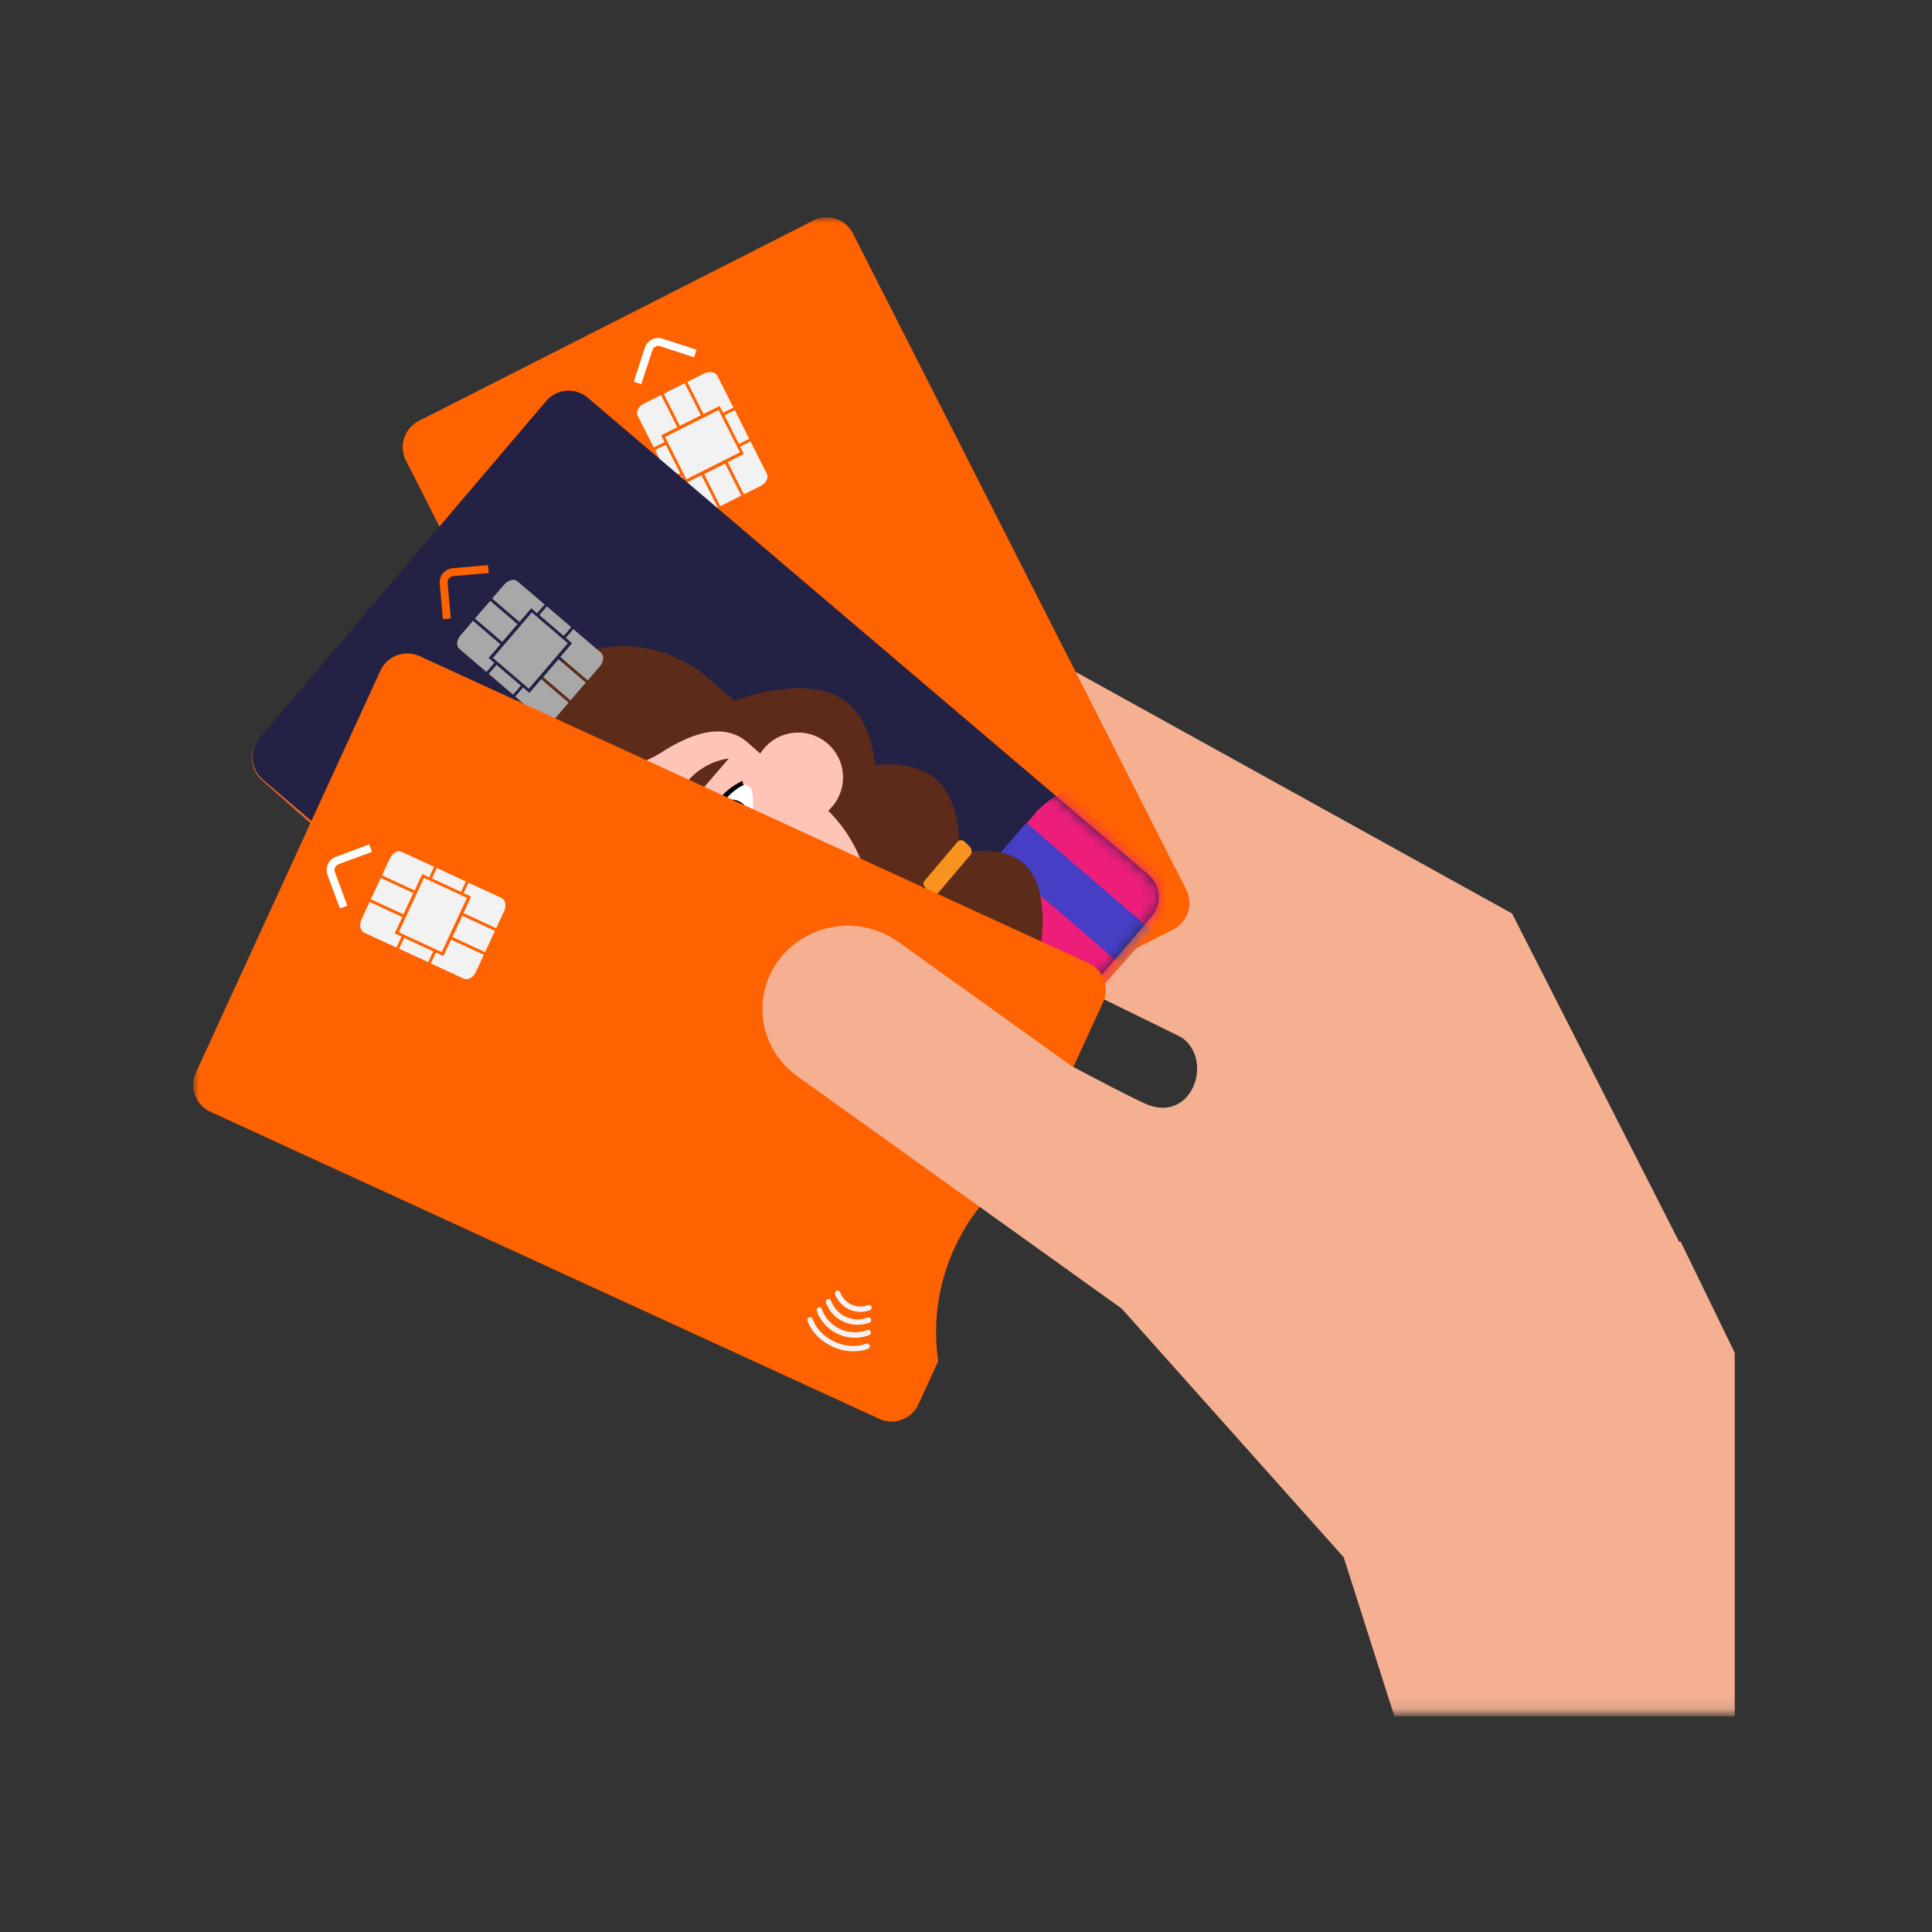
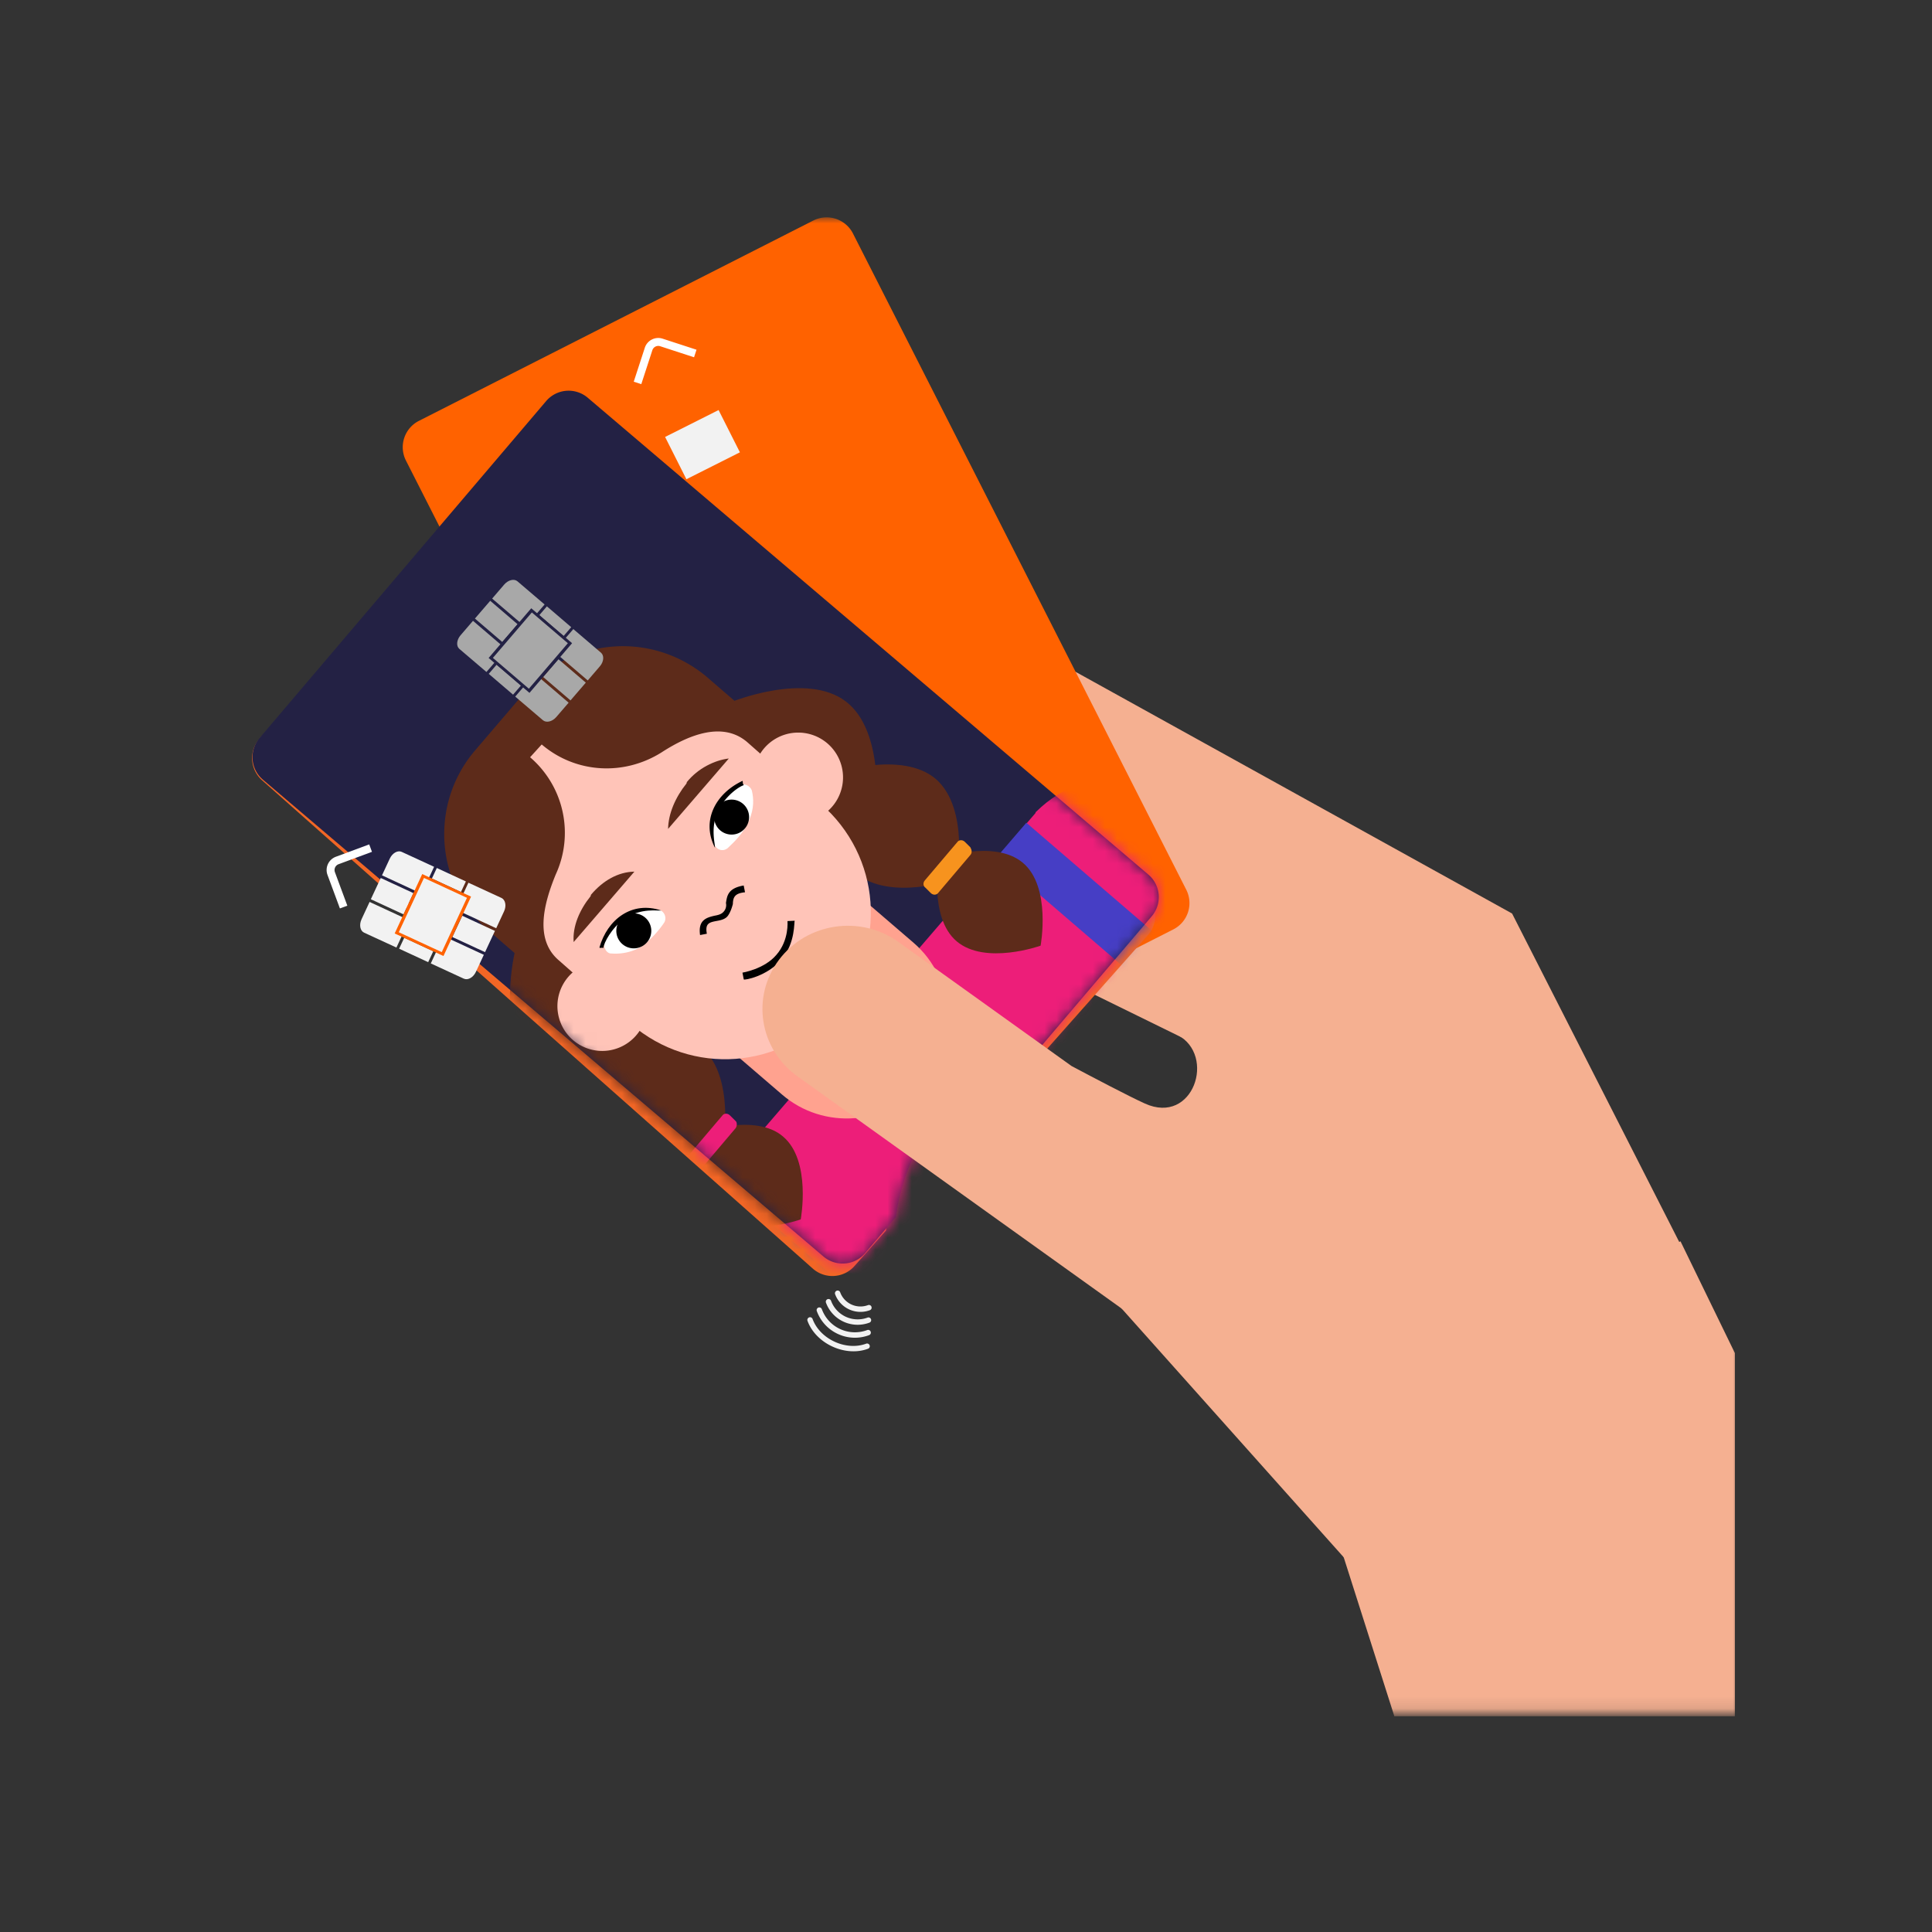
<svg xmlns="http://www.w3.org/2000/svg" fill="none" viewBox="0 0 160 160">
  <rect x="0" y="0" width="160" height="160" fill="#333333" stroke="none" />
  <g clip-path="url(#a)">
    <mask id="b" width="128" height="124" x="16" y="18" maskUnits="userSpaceOnUse" style="mask-type:luminance">
      <path fill="#fff" d="M144 18H16v123.889h128V18Z" />
    </mask>
    <g mask="url(#b)">
      <path fill="#F5B091" d="m124.331 125.788-11.218 5.231-23.748-26.6 19.891-9.272 15.075 30.641Z" />
      <path fill="#F5B091" d="m86.472 54.196 38.716 21.438.037.022 13.843 27.201.103-.059 4.505 9.259v30.08h-28.201l-6.602-20.728-22.912-19.389 18.865-12.69-18.242-8.948-6.44-12.319-25.727-.956c-3.956-.147-7.043-3.423-6.893-7.317.149-3.894 3.477-6.932 7.433-6.785l31.478 1.17.037.02v.001Z" />
      <path fill="#FF6200" d="m64.51 93.559 3.507-1.781a16.629 16.629 0 0 1 6.881-6.506 16.627 16.627 0 0 1 9.312-1.72l12.958-6.582a2.446 2.446 0 0 0 1.073-3.288L70.64 19.339a2.446 2.446 0 0 0-3.288-1.073l-32.66 16.588a2.446 2.446 0 0 0-1.073 3.288l27.603 54.343a2.446 2.446 0 0 0 3.288 1.074Z" />
-       <path fill="#F2F2F2" d="m59.953 37.653 1.656 3.286 1.378-.691c.453-.228.687-.68.52-1.01l-1.358-2.683-2.196 1.098Zm-3.035-6.025 1.625 3.226 2.196-1.098-1.335-2.638c-.164-.323-.664-.401-1.119-.174l-1.368.686.001-.002Zm-.611 3.643 1.736-.868-1.341-2.663-1.736.868 1.34 2.663Zm3.346 6.645 1.736-.868-1.342-2.663-1.735.868 1.34 2.663Zm-4.204-2.276.893-.447-1.194-2.369-.893.447 1.194 2.369Zm5.737-2.868.862-.431-1.193-2.37-.862.432 1.193 2.369Zm-4.817-.832-1.624-3.225-1.412.708c-.454.228-.69.675-.526.998l1.332 2.633 2.232-1.115h-.002Zm-.819 3.914 1.36 2.689c.166.33.67.413 1.124.186l1.403-.703-1.657-3.287-2.23 1.115Z" />
      <path fill="#F2F2F2" d="m61.401 37.452-4.637 2.33-1.813-3.592 4.637-2.331 1.813 3.593Z" />
      <path fill="#FF6200" d="m61.603 37.593-4.845 2.435-2.006-3.974 4.845-2.435 2.006 3.974Zm-4.758 2.096 4.431-2.23-1.766-3.501-4.43 2.228 1.765 3.503Z" />
      <path fill="#F2F2F2" d="M64.88 81.995a.224.224 0 0 1 .172-.014.221.221 0 0 1 .141.283 1.789 1.789 0 0 0 1.147 2.263.221.221 0 0 1 .141.283.224.224 0 0 1-.28.145 2.239 2.239 0 0 1-1.432-2.827.23.23 0 0 1 .112-.131v-.002Z" />
      <path fill="#F2F2F2" d="M63.853 82.075a.224.224 0 0 1 .17-.014.221.221 0 0 1 .143.283 2.352 2.352 0 0 0 1.503 2.97.222.222 0 0 1 .142.283.224.224 0 0 1-.282.144 2.793 2.793 0 0 1-1.79-3.533.224.224 0 0 1 .114-.13v-.003Z" />
      <path fill="#F2F2F2" d="M62.824 82.147a.224.224 0 0 1 .17-.014.221.221 0 0 1 .143.283 2.902 2.902 0 0 0 .168 2.236 2.893 2.893 0 0 0 1.7 1.453.222.222 0 0 1 .143.283.222.222 0 0 1-.283.143 3.33 3.33 0 0 1-1.96-1.676 3.348 3.348 0 0 1-.194-2.576.22.22 0 0 1 .112-.129v-.002Z" />
      <path fill="#F2F2F2" d="M61.716 82.307a.224.224 0 0 1 .17-.014.221.221 0 0 1 .143.283c-.556 1.692.516 3.81 2.208 4.358a.223.223 0 0 1 .142.283.222.222 0 0 1-.283.143c-1.91-.617-3.121-3.011-2.493-4.922a.23.23 0 0 1 .113-.131Z" />
      <path fill="#fff" d="m52.484 31.61.917-2.812c.2-.613.862-.95 1.476-.75l2.805.915-.204.625-2.804-.915a.515.515 0 0 0-.648.328l-.917 2.813-.625-.204Z" />
      <path fill="#F26625" d="m70.762 104.85 2.609-2.943a16.612 16.612 0 0 1 4.017-8.575 16.62 16.62 0 0 1 8.033-5.014l9.643-10.875a2.445 2.445 0 0 0-.208-3.453L49.25 33.551a2.445 2.445 0 0 0-3.453.208L21.496 61.166a2.446 2.446 0 0 0 .208 3.454l45.606 40.438a2.444 2.444 0 0 0 3.452-.208Z" />
      <path fill="#F2F2F2" d="m46.023 54.51 2.745 2.45 1.028-1.149c.338-.378.39-.884.113-1.129l-2.247-1.999-1.639 1.826Zm-5.032-4.494 2.695 2.405 1.64-1.827-2.209-1.965c-.272-.24-.764-.13-1.104.25l-1.02 1.138v-.002l-.002.001Zm.769 3.612 1.296-1.445-2.225-1.986-1.297 1.445 2.225 1.986Zm5.548 4.956 1.297-1.445-2.225-1.986-1.297 1.445 2.225 1.986Zm-4.746-.575.667-.743-1.978-1.765-.667.743 1.978 1.765Zm4.285-4.773.644-.717-1.978-1.765-.644.718 1.978 1.764Zm-4.785.992-2.693-2.403-1.054 1.176c-.34.379-.394.88-.124 1.122l2.203 1.962 1.668-1.857Zm.672 3.942 2.251 2.004c.276.247.775.139 1.114-.24l1.048-1.168-2.746-2.451-1.665 1.855h-.002Z" />
      <path fill="#F2F2F2" d="m47.298 53.79-3.46 3.87-3.003-2.679 3.46-3.869 3.003 2.678Z" />
-       <path fill="#FF6200" d="m47.538 53.847-3.614 4.043-3.323-2.962 3.614-4.043 3.323 2.962Zm-3.658 3.695 3.305-3.698-2.93-2.611-3.304 3.697 2.927 2.612h.002Z" />
      <path fill="#F2F2F2" d="M66.867 93.955a.222.222 0 0 1 .39.134 1.79 1.79 0 0 0 1.896 1.685.221.221 0 0 1 .236.21.225.225 0 0 1-.21.239 2.239 2.239 0 0 1-2.37-2.106.226.226 0 0 1 .058-.162Z" />
      <path fill="#F2F2F2" d="M65.94 94.406a.228.228 0 0 1 .154-.076.221.221 0 0 1 .236.21 2.35 2.35 0 0 0 2.487 2.212.221.221 0 0 1 .236.21.222.222 0 0 1-.21.236 2.794 2.794 0 0 1-2.96-2.631.235.235 0 0 1 .056-.163v.002h.001Z" />
      <path fill="#F2F2F2" d="M65.008 94.851a.228.228 0 0 1 .154-.076.221.221 0 0 1 .236.21c.046.783.394 1.499.977 2.019a2.887 2.887 0 0 0 2.115.728.222.222 0 0 1 .236.21.223.223 0 0 1-.212.237 3.332 3.332 0 0 1-2.438-.84 3.348 3.348 0 0 1-1.124-2.326.221.221 0 0 1 .056-.162Z" />
      <path fill="#F2F2F2" d="M64.038 95.406a.228.228 0 0 1 .154-.076.22.22 0 0 1 .236.21c.103 1.778 1.877 3.356 3.65 3.245a.222.222 0 0 1 .237.21.223.223 0 0 1-.211.237c-2.003.125-4.007-1.657-4.123-3.665a.23.23 0 0 1 .056-.163" />
      <path fill="#fff" d="m36.86 51.625-.176-2.953a1.17 1.17 0 0 1 1.098-1.238l2.945-.177.039.655-2.945.177a.514.514 0 0 0-.482.544l.177 2.953-.655.04Z" />
      <path fill="#232144" d="m71.649 103.779 2.547-2.996a16.606 16.606 0 0 1 3.84-8.656 16.611 16.611 0 0 1 7.93-5.178l9.417-11.07a2.446 2.446 0 0 0-.28-3.449L48.676 32.94a2.445 2.445 0 0 0-3.448.277L21.495 61.12a2.446 2.446 0 0 0 .277 3.448L68.2 104.06a2.446 2.446 0 0 0 3.448-.28Z" />
      <mask id="c" width="76" height="73" x="20" y="32" maskUnits="userSpaceOnUse" style="mask-type:luminance">
        <path fill="#fff" d="m71.649 103.779 2.547-2.996a16.606 16.606 0 0 1 3.84-8.656 16.611 16.611 0 0 1 7.93-5.178l9.417-11.07a2.446 2.446 0 0 0-.28-3.449L48.676 32.94a2.445 2.445 0 0 0-3.448.277L21.495 61.12a2.446 2.446 0 0 0 .277 3.448L68.2 104.06a2.446 2.446 0 0 0 3.448-.28Z" />
      </mask>
      <g mask="url(#c)">
        <mask id="d" width="92" height="94" x="15" y="29" maskUnits="userSpaceOnUse" style="mask-type:luminance">
          <path fill="#fff" d="M65.8 29.186 15.52 87.643l40.96 35.233 50.283-58.457-40.961-35.233Z" />
        </mask>
        <g mask="url(#d)">
          <path fill="#5D2B1A" d="M44.018 88.071c-2.975-2.897-1.34-9.417-1.34-9.417s6.434-1.847 9.41 1.05c2.974 2.897 1.34 9.417 1.34 9.417s-6.39 1.926-9.41-1.05Z" />
          <path fill="#5D2B1A" d="M51.5 94.561c-2.788-2.379-1.732-8.264-1.732-8.264s5.583-1.887 8.37.492c2.788 2.38 1.733 8.264 1.733 8.264s-5.584 1.887-8.37-.492Zm18.558-36.463c-3.281-2.518-9.52.05-9.52.05s-.815 6.684 2.466 9.202 9.52-.05 9.52-.05.815-6.684-2.466-9.202Z" />
          <path fill="#5D2B1A" d="M77.496 64.51c-2.788-2.379-8.37-.492-8.37-.492s-1.1 5.806 1.732 8.264c2.832 2.458 8.37.492 8.37.492s1.1-5.806-1.732-8.264Z" />
          <path fill="#FFA28F" d="m99.91 66.356 26.98 16.824-7.339 12.628-29.807-14.095L99.91 66.356Zm-42.343 49.188 20.603 24.138 11.52-9.06-18.489-27.399-13.634 12.321Z" />
          <path fill="#ED1E79" d="m113.323 96.916 11.907-15.399-25.576-15.432-9 12.626 22.669 18.205Z" />
          <path fill="#ED1E79" d="M85.85 67.19c-.053.03-.091.085-.115.167l-29.022 33.721c-.114.167-.227.335-.42.547-3.54 4.788-2.358 11.701 2.597 15.354 2.857 2.133 11.354-.664 16.157-1.906l25.303 21.604 26.835-31.145-25.269-21.727c.419-4.801 1.892-13.826-.536-16.304-4.299-4.333-11.315-4.443-15.534-.311h.003Z" />
          <path fill="#463EC5" d="m59.62 97.628-2.478 2.882 17.633 15.167 2.478-2.881L59.62 97.628Zm25.377-29.493-2.478 2.882 17.633 15.167 2.478-2.882-17.633-15.167Z" />
          <path fill="#463EC5" d="M109.486 89.522 98.103 79.41l-27.867 32.45 10.551 8.816 57.457 64.477 8.099-9.423 26.145-30.342 8.055-9.502-71.057-46.363Z" />
          <path fill="#FFA28F" d="m75.674 78.09-8.62-7.408-10.909 12.555 8.62 7.408c3.424 2.956 8.713 2.582 11.706-.964 2.956-3.423 2.626-8.635-.797-11.59Z" />
          <path fill="#FFC4B8" d="m42 60.25.114-.168c4.338-5.029 11.808-5.588 16.837-1.25l9 7.715c5.028 4.338 5.587 11.808 1.25 16.837l-.115.167c-4.338 5.03-11.808 5.588-16.837 1.25l-8.999-7.715C38.221 72.748 37.662 65.278 42 60.25Z" />
          <path fill="#5D2B1A" d="m48.943 74.1-.035.122c-.918 1.138-1.501 2.503-1.4 3.795l5.03-5.832c-1.336.023-2.598.732-3.595 1.914Zm7.907-9.212.034-.123c.918-1.138 2.304-1.812 3.473-1.949l-5.029 5.832c.021-1.257.603-2.622 1.521-3.76Z" />
          <path fill="#fff" d="M55.008 76.403c.262-.458-.048-1.011-.497-1.07-.774-.085-1.785-.036-2.608.53-.947.531-1.55 1.492-1.802 2.153-.183.414.127.966.53.947a4.266 4.266 0 0 0 2.407-.52c.824-.566 1.515-1.369 1.969-2.039v-.001Z" />
          <path fill="#000" d="M52.489 78.538a1.448 1.448 0 1 0 0-2.896 1.448 1.448 0 0 0 0 2.896Z" />
          <path fill="#000" d="M54.758 75.402c-2.43-.816-4.462.74-5.12 3.081.246.069.079-.044.325.025.06-.449.652-1.611 1.748-2.434 1.455-.92 2.766-.618 3.047-.672Z" />
          <path fill="#fff" d="M60.266 70.236c-.43.345-.966.127-1.154-.39-.196-.72-.245-1.732.157-2.683.355-1.03 1.214-1.719 1.925-2.118.395-.22.931-.004 1.073.435.152.641.191 1.45-.209 2.401-.434 1.074-1.25 1.843-1.792 2.355Z" />
          <path fill="#000" d="M60.589 69.116a1.448 1.448 0 1 0 0-2.896 1.448 1.448 0 0 0 0 2.896Z" />
          <path fill="#000" d="M59.21 70.205c-1.161-2.254.069-4.501 2.288-5.539.054.281-.035.123.098.36-.36.098-1.5.842-2.127 2.128-.662 1.409-.234 2.726-.259 3.051Zm1.08 5.621c-.227.335-.71.399-.991.453-.562.108-.922.206-.76 1.049l-.562.108c-.181-1.247.539-1.444 1.18-1.596.28-.054.562-.108.755-.32a.814.814 0 0 0 .208-.739c.094-.572.144-1.222 1.47-1.448l.109.562c-.887.083-.991.453-1.007.98-.07.246-.173.616-.4.951h-.002Z" />
          <path fill="#5D2B1A" d="m43.595 57.174-4.26 4.985c-3.76 4.394-3.319 11.1 1.075 14.86l6.044 5.222 1.268-1.438-1.438-1.268c-1.985-1.688-1.312-4.557-.259-7.119a8.243 8.243 0 0 0-2.125-9.704l.962-1.059c2.788 2.38 6.771 2.634 9.918.661 2.358-1.53 5.105-2.553 7.09-.865l1.438 1.268 1.268-1.438-6.044-5.222c-4.517-3.796-11.178-3.275-14.939 1.12l.002-.003Z" />
          <path fill="#000" d="M64.717 79.464c-1.19 1.394-3.078 1.727-3.122 1.648l-.108-.562s1.81-.289 2.807-1.47c1.076-1.227.92-2.8.92-2.8l.606-.029c-.079.044.087 1.82-1.103 3.213Z" />
          <path fill="#5D2B1A" d="M59.367 100.628c-2.364-1.994-1.462-6.859-1.462-6.859s4.705-1.602 6.946.357c2.364 1.994 1.462 6.859 1.462 6.859s-4.582 1.637-6.946-.357Zm25.349-29.17c-2.363-1.994-6.945-.357-6.945-.357s-.903 4.865 1.462 6.859c2.364 1.994 6.945.357 6.945.357s.903-4.865-1.462-6.859Z" />
          <path fill="#FFC4B8" d="M66.105 68.092a3.711 3.711 0 1 0 0-7.422 3.711 3.711 0 0 0 0 7.422ZM49.874 87.034a3.711 3.711 0 1 0 0-7.422 3.711 3.711 0 0 0 0 7.422Z" />
          <path fill="#ED1E79" d="m60.928 93.422-2.685 3.167c-.114.167-.396.221-.607.03l-.468-.465c-.166-.114-.22-.395-.029-.606l2.685-3.167c.114-.167.395-.22.607-.029l.468.464c.166.114.142.44.029.606Z" />
          <path fill="#F7931E" d="m80.388 70.774-2.685 3.167c-.114.167-.395.221-.606.03l-.468-.465c-.167-.114-.22-.395-.029-.606l2.685-3.167c.114-.167.395-.22.606-.029l.468.464c.133.237.143.44.03.606Z" />
        </g>
      </g>
      <path fill="#A8A8A8" d="m45.88 53.958 2.794 2.393 1.005-1.17c.331-.385.371-.892.09-1.13l-2.288-1.953-1.601 1.86Zm-5.124-4.388 2.744 2.35 1.602-1.86-2.249-1.919c-.276-.235-.767-.115-1.098.27l-.997 1.16h-.002Zm.841 3.595 1.266-1.47-2.265-1.94-1.267 1.471 2.266 1.94Zm5.651 4.84 1.266-1.472-2.265-1.939-1.267 1.472 2.266 1.94Zm-4.758-.476.653-.757-2.015-1.725-.652.758 2.014 1.724Zm4.187-4.859.629-.73-2.015-1.725-.628.73 2.014 1.725Zm-4.764 1.09-2.742-2.347-1.03 1.198c-.331.387-.375.89-.101 1.125l2.245 1.915 1.628-1.89Zm.754 3.927 2.292 1.956c.281.241.777.123 1.109-.26l1.024-1.19-2.796-2.395-1.627 1.89h-.002Z" />
      <path fill="#A8A8A8" d="m47.138 53.215-3.379 3.94-3.058-2.616 3.38-3.94 3.056 2.616h.001Z" />
      <path fill="#232144" d="m47.378 53.266-3.53 4.116-3.382-2.892 3.53-4.116 3.383 2.893-.001-.001Zm-3.58 3.769 3.229-3.766-2.981-2.549-3.227 3.764 2.979 2.551Z" />
-       <path fill="#FF6200" d="m36.677 51.275-.26-2.947a1.173 1.173 0 0 1 1.064-1.27l2.937-.259.058.656-2.938.26a.514.514 0 0 0-.466.556l.26 2.946-.654.06-.001-.002Zm39.385 65.024 1.64-3.574a16.613 16.613 0 0 1 1.35-9.373 16.615 16.615 0 0 1 6.229-7.133l6.065-13.208a2.447 2.447 0 0 0-1.202-3.244L34.75 54.337a2.447 2.447 0 0 0-3.244 1.201l-15.283 33.29a2.447 2.447 0 0 0 1.202 3.244l55.394 25.431a2.447 2.447 0 0 0 3.244-1.203l-.001-.001Z" />
      <path fill="#F2F2F2" d="m37.756 75.326 3.338 1.546.65-1.398c.214-.46.115-.959-.22-1.113l-2.732-1.259-1.036 2.224Zm-6.122-2.835 3.278 1.519 1.038-2.225-2.685-1.238c-.33-.151-.77.098-.985.559l-.645 1.387h-.002v-.002Zm1.784 3.233.82-1.76-2.706-1.252-.821 1.759 2.707 1.253Zm6.751 3.128.82-1.759-2.706-1.253-.821 1.76 2.707 1.252Zm-4.709.83.424-.906-2.407-1.114-.423.905 2.407 1.115Zm2.714-5.812.408-.873-2.407-1.114-.408.873 2.407 1.114Zm-4.291 2.34-3.275-1.516-.666 1.433c-.214.462-.12.957.208 1.11l2.68 1.235 1.054-2.26v-.002Zm1.79 3.576 2.736 1.262c.336.155.78-.092.997-.552l.663-1.423-3.34-1.547-1.053 2.26h-.003Z" />
      <path fill="#F2F2F2" d="m38.766 74.27-2.185 4.707-3.652-1.689 2.185-4.708 3.652 1.69Z" />
      <path fill="#FF6200" d="m39.01 74.254-2.283 4.919-4.041-1.868 2.282-4.919 4.041 1.868Zm-2.425 4.598 2.087-4.499-3.56-1.647-2.087 4.498 3.56 1.648Z" />
      <path fill="#F2F2F2" d="M69.168 107.009a.222.222 0 0 1 .412.015 1.79 1.79 0 0 0 2.303 1.061.221.221 0 0 1 .287.132.222.222 0 0 1-.132.288 2.237 2.237 0 0 1-2.878-1.325.22.22 0 0 1 .008-.171Z" />
      <path fill="#F2F2F2" d="M68.411 107.709a.223.223 0 0 1 .412.015 2.351 2.351 0 0 0 3.023 1.394.221.221 0 0 1 .287.132.223.223 0 0 1-.133.287 2.794 2.794 0 0 1-3.597-1.657.22.22 0 0 1 .008-.171Z" />
      <path fill="#F2F2F2" d="M67.65 108.406a.222.222 0 0 1 .412.015 2.913 2.913 0 0 0 3.757 1.729.223.223 0 0 1 .287.133.223.223 0 0 1-.132.288 3.33 3.33 0 0 1-2.578-.096 3.346 3.346 0 0 1-1.752-1.899.222.222 0 0 1 .006-.17Z" />
      <path fill="#F2F2F2" d="M66.882 109.218a.225.225 0 0 1 .125-.117.22.22 0 0 1 .287.133c.616 1.672 2.772 2.664 4.437 2.043a.223.223 0 0 1 .287.133.223.223 0 0 1-.133.288c-1.881.702-4.315-.42-5.011-2.309a.22.22 0 0 1 .008-.171Z" />
      <path fill="#fff" d="m28.15 75.232-1.028-2.774a1.172 1.172 0 0 1 .69-1.504l2.765-1.025.228.616-2.765 1.025a.515.515 0 0 0-.303.66l1.028 2.774-.615.228Z" />
      <path fill="#F5B091" d="m122.145 79.893-22.699 3.823s-3.985.91-1.925 1.994c3.21 1.69 1.307 7.494-2.698 5.684-1.334-.602-4.39-2.212-6.082-3.111L74.4 78.007c-3.148-2.256-7.573-1.594-9.885 1.476-2.312 3.07-1.634 7.388 1.514 9.643l34.199 24.5 8.371-11.12-1.963-1.408 15.512-21.206h-.002Z" />
    </g>
  </g>
  <defs>
    <clipPath id="a">
      <path fill="#fff" d="M0 0h160v160H0z" />
    </clipPath>
  </defs>
</svg>